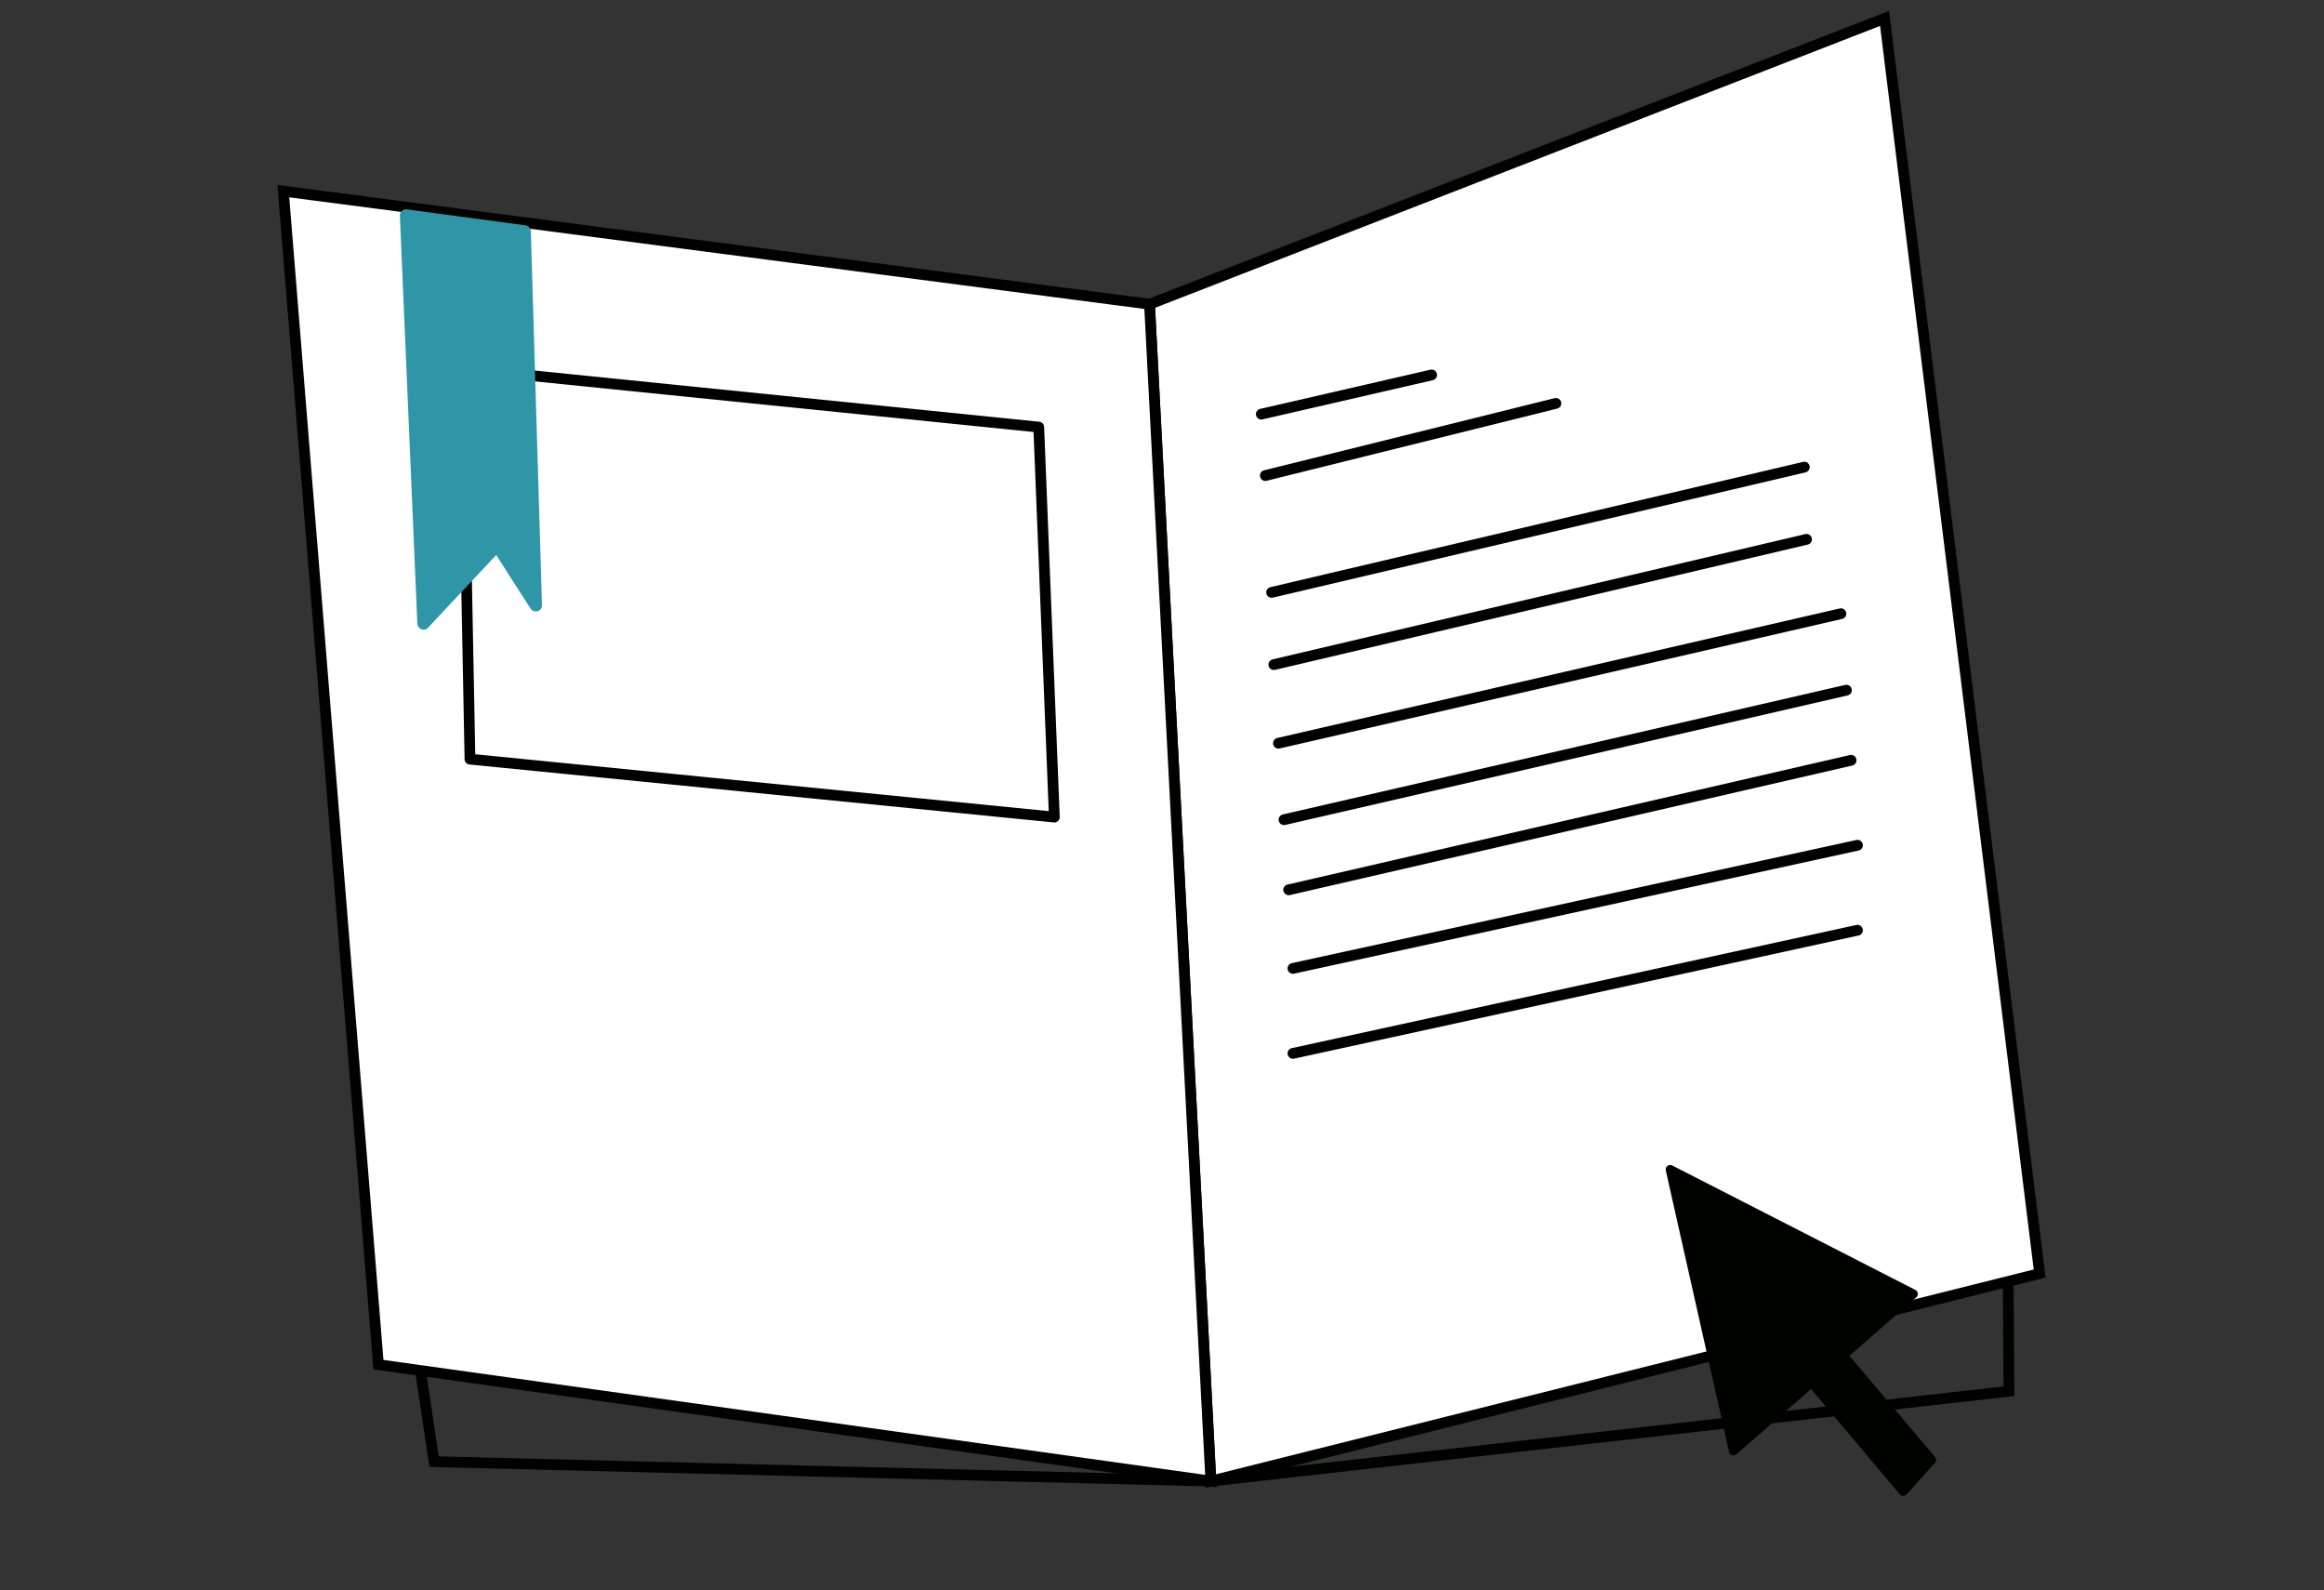
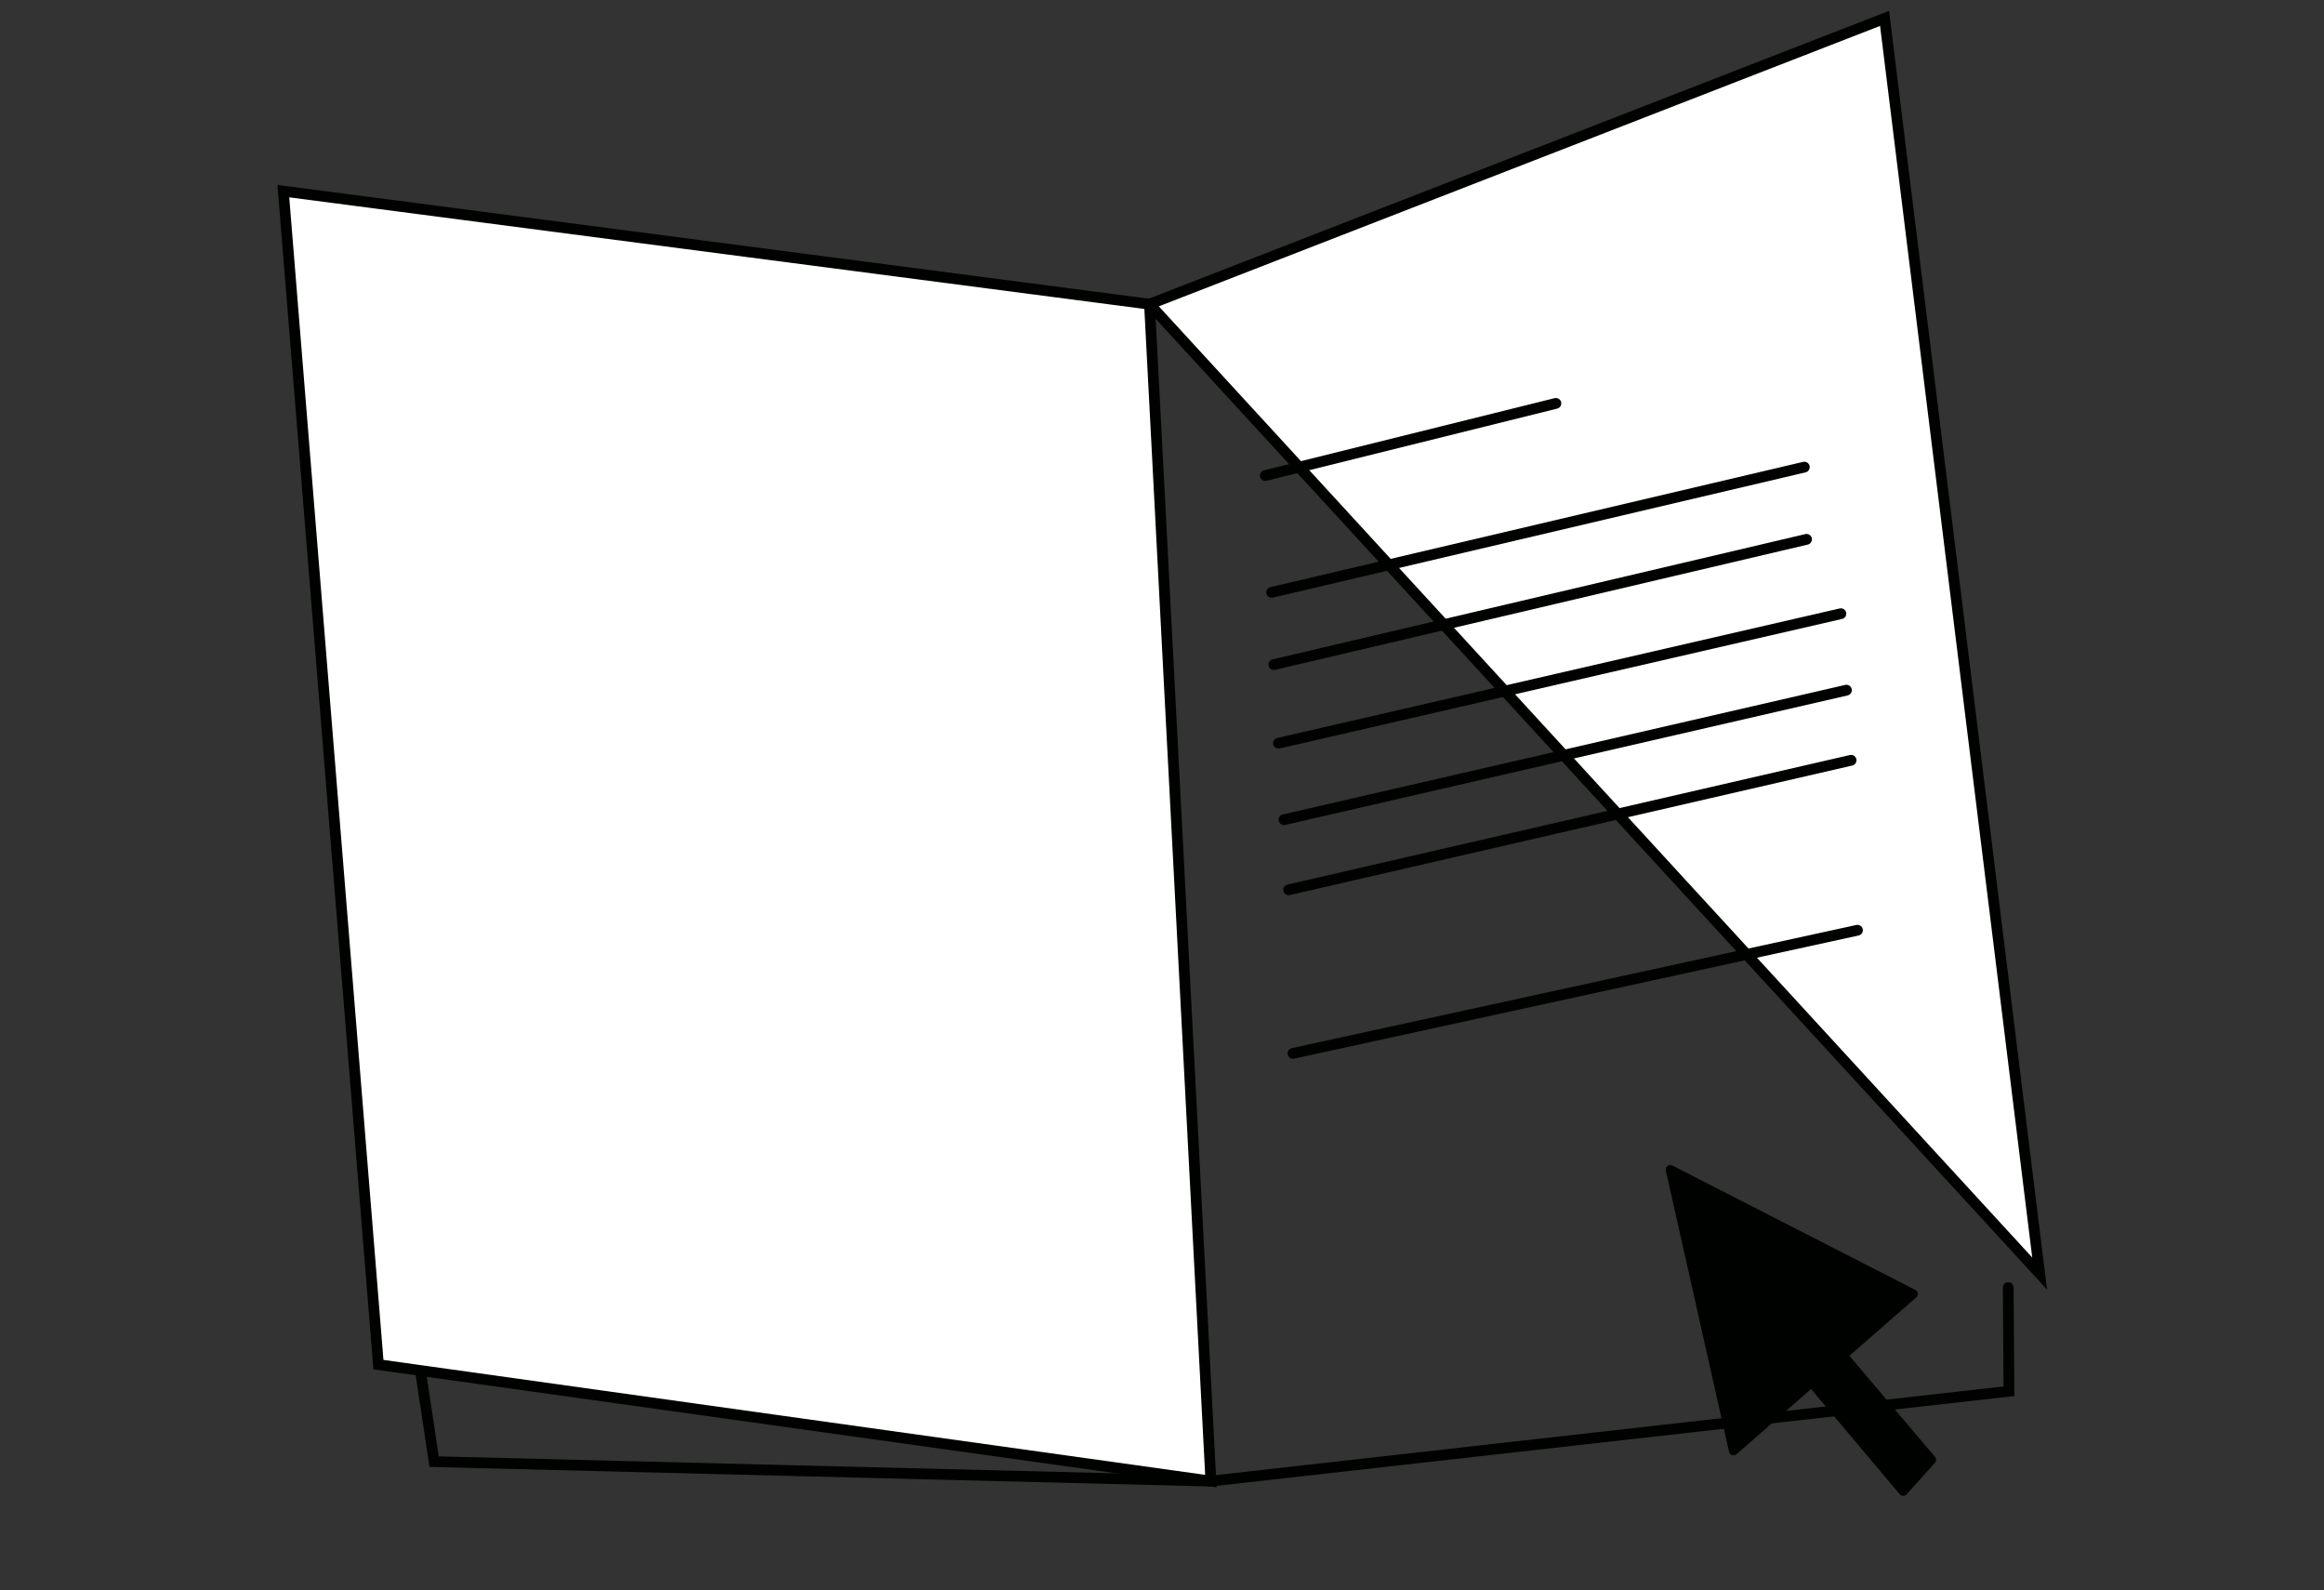
<svg xmlns="http://www.w3.org/2000/svg" width="307" height="210" viewBox="0 0 307 210" fill="none">
  <rect x="0" y="0" width="307" height="210" fill="#333333" stroke="none" />
-   <path d="M248.95 2.429L151.852 40.173L159.96 195.605L269.436 168.195L248.95 2.429Z" fill="white" stroke="#000200" stroke-width="1.422" stroke-miterlimit="10" stroke-linecap="round" />
+   <path d="M248.95 2.429L151.852 40.173L269.436 168.195L248.95 2.429Z" fill="white" stroke="#000200" stroke-width="1.422" stroke-miterlimit="10" stroke-linecap="round" />
  <path d="M37.43 25.243L151.849 40.174L159.957 195.605L49.991 180.226L37.43 25.243Z" fill="white" stroke="#000200" stroke-width="1.422" stroke-miterlimit="10" stroke-linecap="round" />
  <path d="M55.578 181.261L57.345 193.038L159.956 195.605L265.38 183.739L265.288 170.046" stroke="#000200" stroke-width="1.422" stroke-miterlimit="10" stroke-linecap="round" />
  <path d="M255.623 192.42L244.305 179.053L253.14 171.343C253.294 171.22 253.372 171.019 253.341 170.819C253.31 170.619 253.202 170.449 253.017 170.356L220.9 153.92C220.7 153.812 220.453 153.843 220.268 153.982C220.083 154.121 220.006 154.352 220.052 154.583L228.409 191.742C228.455 191.942 228.609 192.112 228.81 192.174C228.872 192.189 228.933 192.205 228.995 192.205C229.134 192.205 229.272 192.158 229.38 192.066L239.248 183.447L250.951 197.339C251.059 197.478 251.228 197.539 251.398 197.555H251.413C251.583 197.555 251.737 197.478 251.861 197.354L255.607 193.191C255.808 192.975 255.808 192.652 255.623 192.42Z" fill="#000200" />
-   <path d="M166.617 54.697L189.123 49.516" stroke="#000200" stroke-width="1.422" stroke-miterlimit="10" stroke-linecap="round" />
  <path d="M167.148 62.805L205.533 53.274" stroke="#000200" stroke-width="1.422" stroke-miterlimit="10" stroke-linecap="round" />
  <path d="M170.234 117.516L244.531 100.408" stroke="#000200" stroke-width="1.422" stroke-miterlimit="10" stroke-linecap="round" />
  <path d="M169.617 108.255L243.914 91.149" stroke="#000200" stroke-width="1.422" stroke-miterlimit="10" stroke-linecap="round" />
  <path d="M168.883 98.156L243.18 81.05" stroke="#000200" stroke-width="1.422" stroke-miterlimit="10" stroke-linecap="round" />
  <path d="M168.273 87.775L238.643 71.23" stroke="#000200" stroke-width="1.422" stroke-miterlimit="10" stroke-linecap="round" />
-   <path d="M170.797 127.895L245.373 111.631" stroke="#000200" stroke-width="1.422" stroke-miterlimit="10" stroke-linecap="round" />
  <path d="M170.797 139.119L245.373 122.854" stroke="#000200" stroke-width="1.422" stroke-miterlimit="10" stroke-linecap="round" />
  <path d="M167.984 78.235L238.353 61.691" stroke="#000200" stroke-width="1.422" stroke-miterlimit="10" stroke-linecap="round" />
-   <path d="M61.086 48.683L137.217 56.407L139.278 107.91L62.083 100.259L61.086 48.683Z" stroke="#000200" stroke-width="1.422" stroke-linecap="round" stroke-linejoin="round" />
-   <path d="M70.123 30.553C70.102 30.145 69.816 29.818 69.408 29.757L53.742 27.653C53.497 27.612 53.252 27.694 53.088 27.857C52.905 28.021 52.803 28.266 52.823 28.49L55.131 82.371C55.151 82.698 55.355 82.983 55.662 83.106C55.764 83.147 55.846 83.167 55.948 83.167C56.172 83.167 56.397 83.085 56.54 82.902L65.547 73.302L70.082 80.369C70.286 80.675 70.654 80.818 71.021 80.716C71.368 80.614 71.614 80.287 71.593 79.899L70.123 30.553Z" fill="#2E96A6" />
</svg>